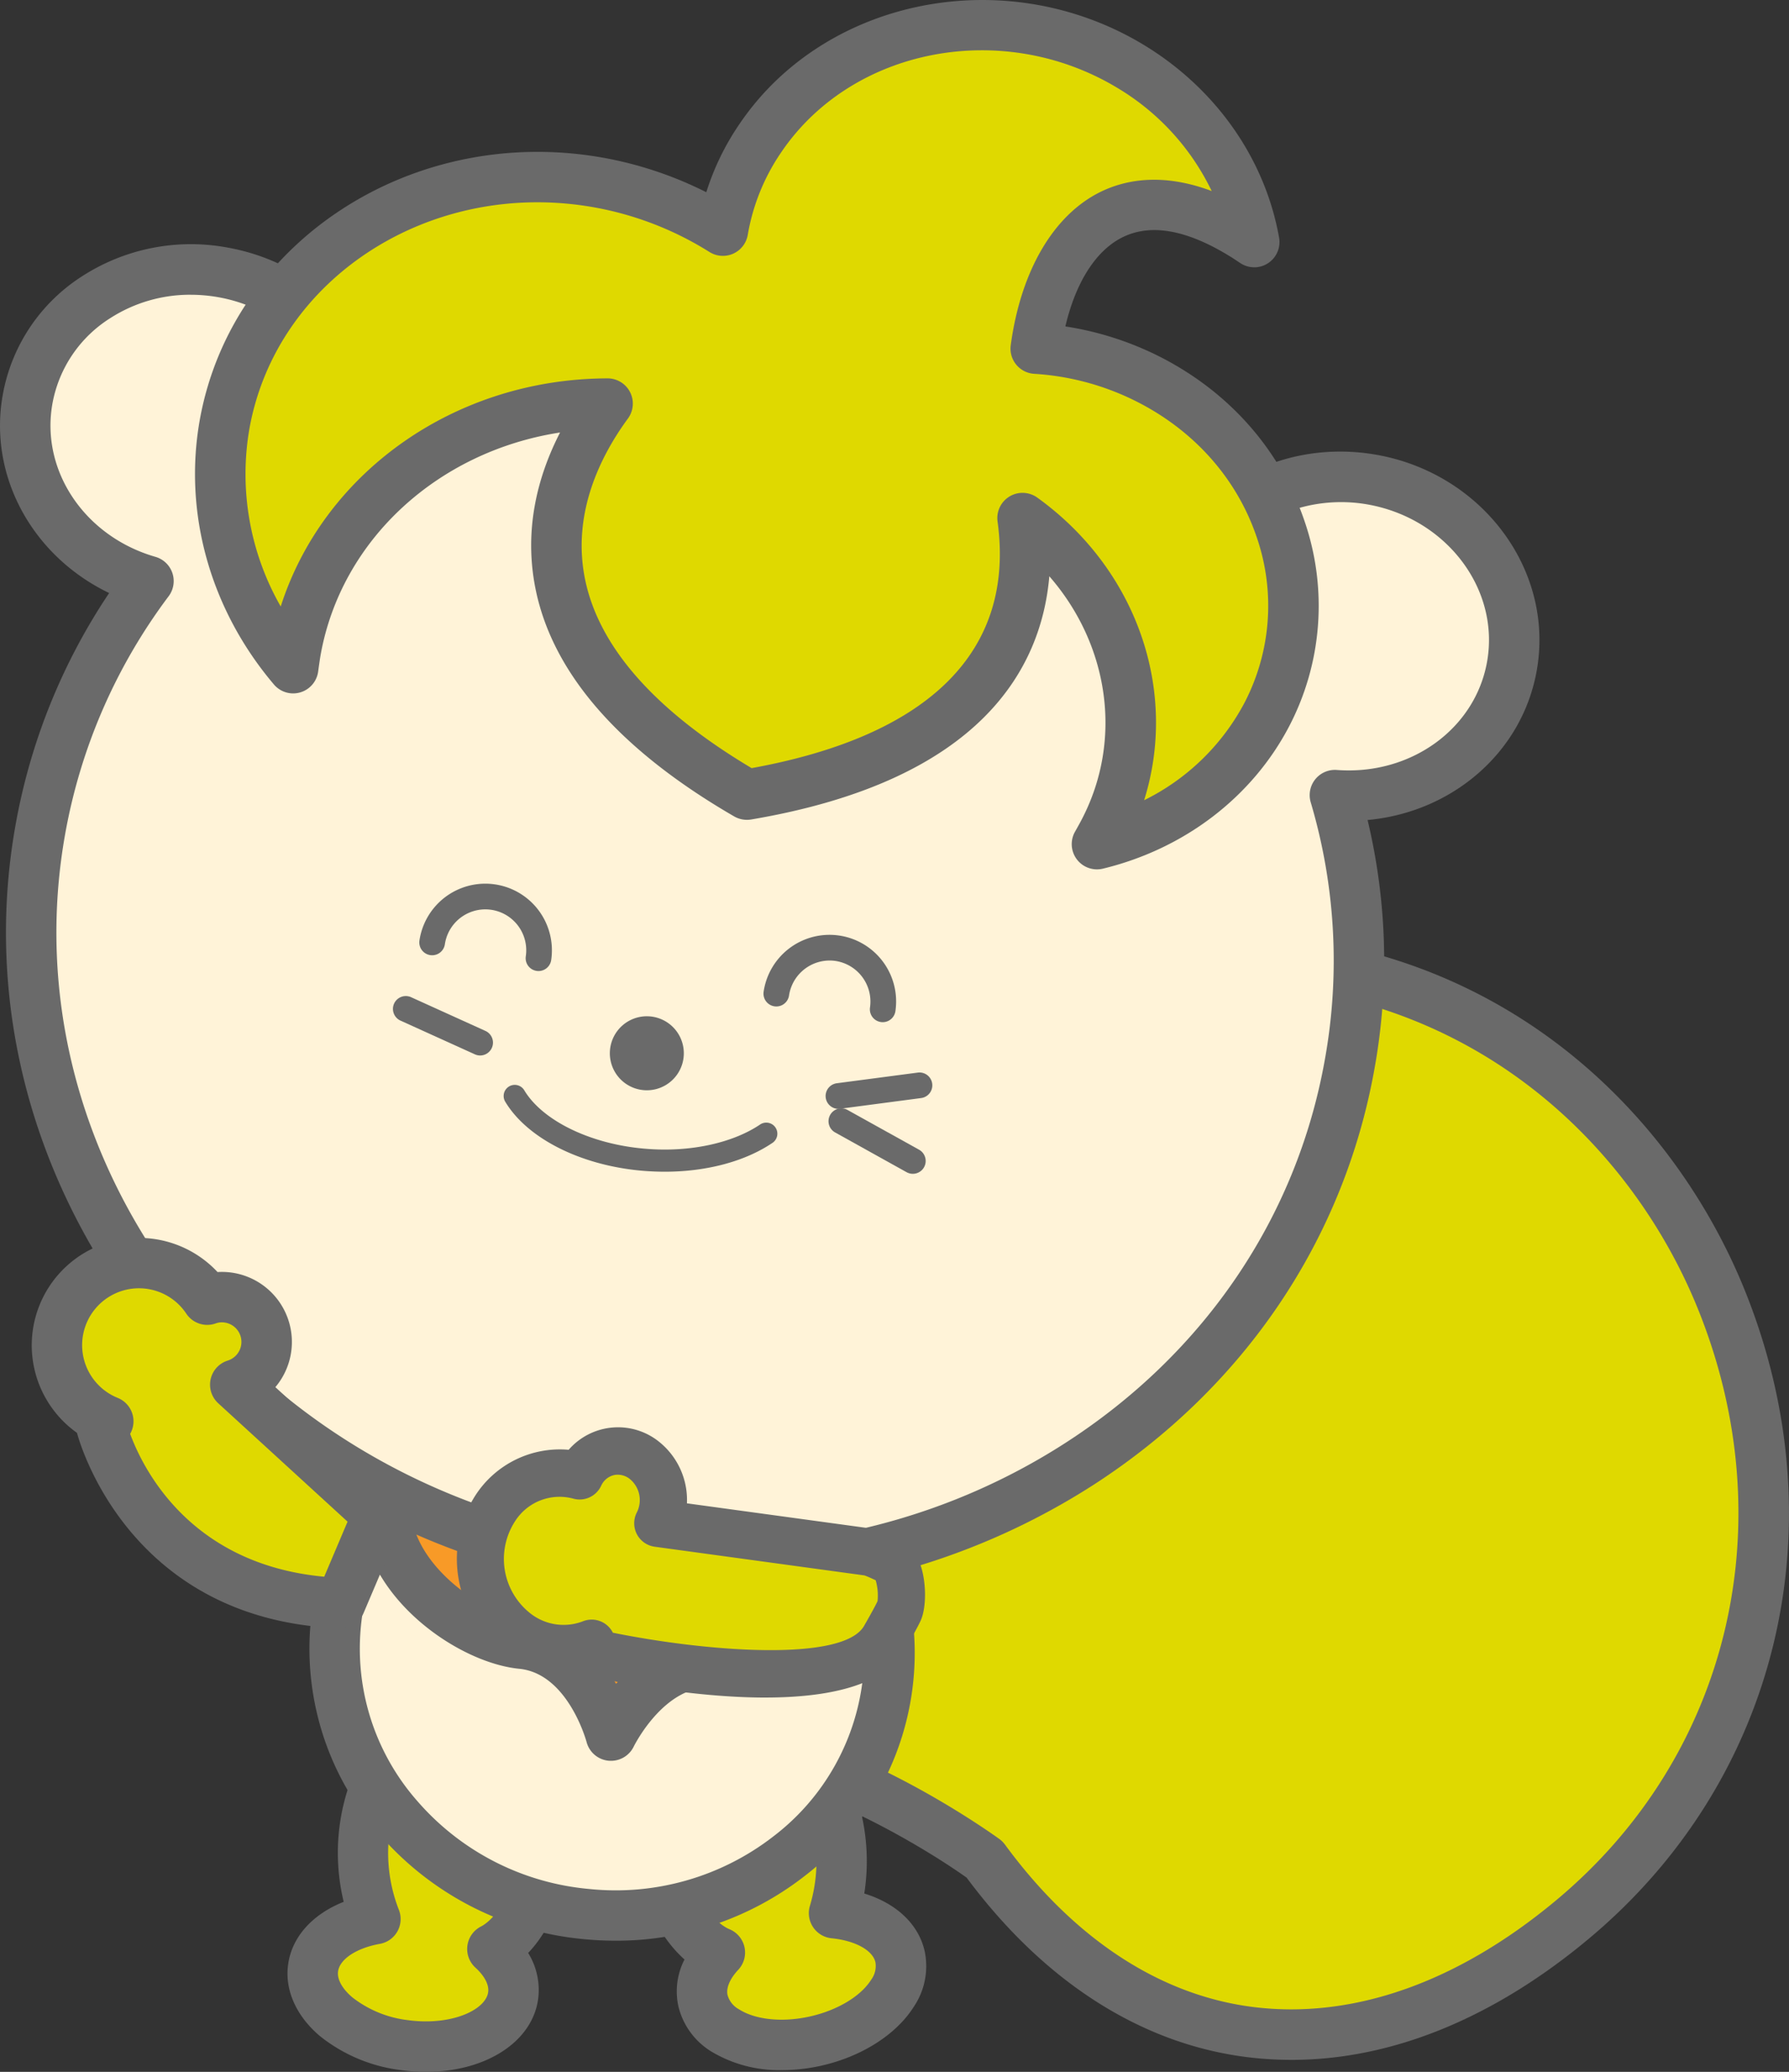
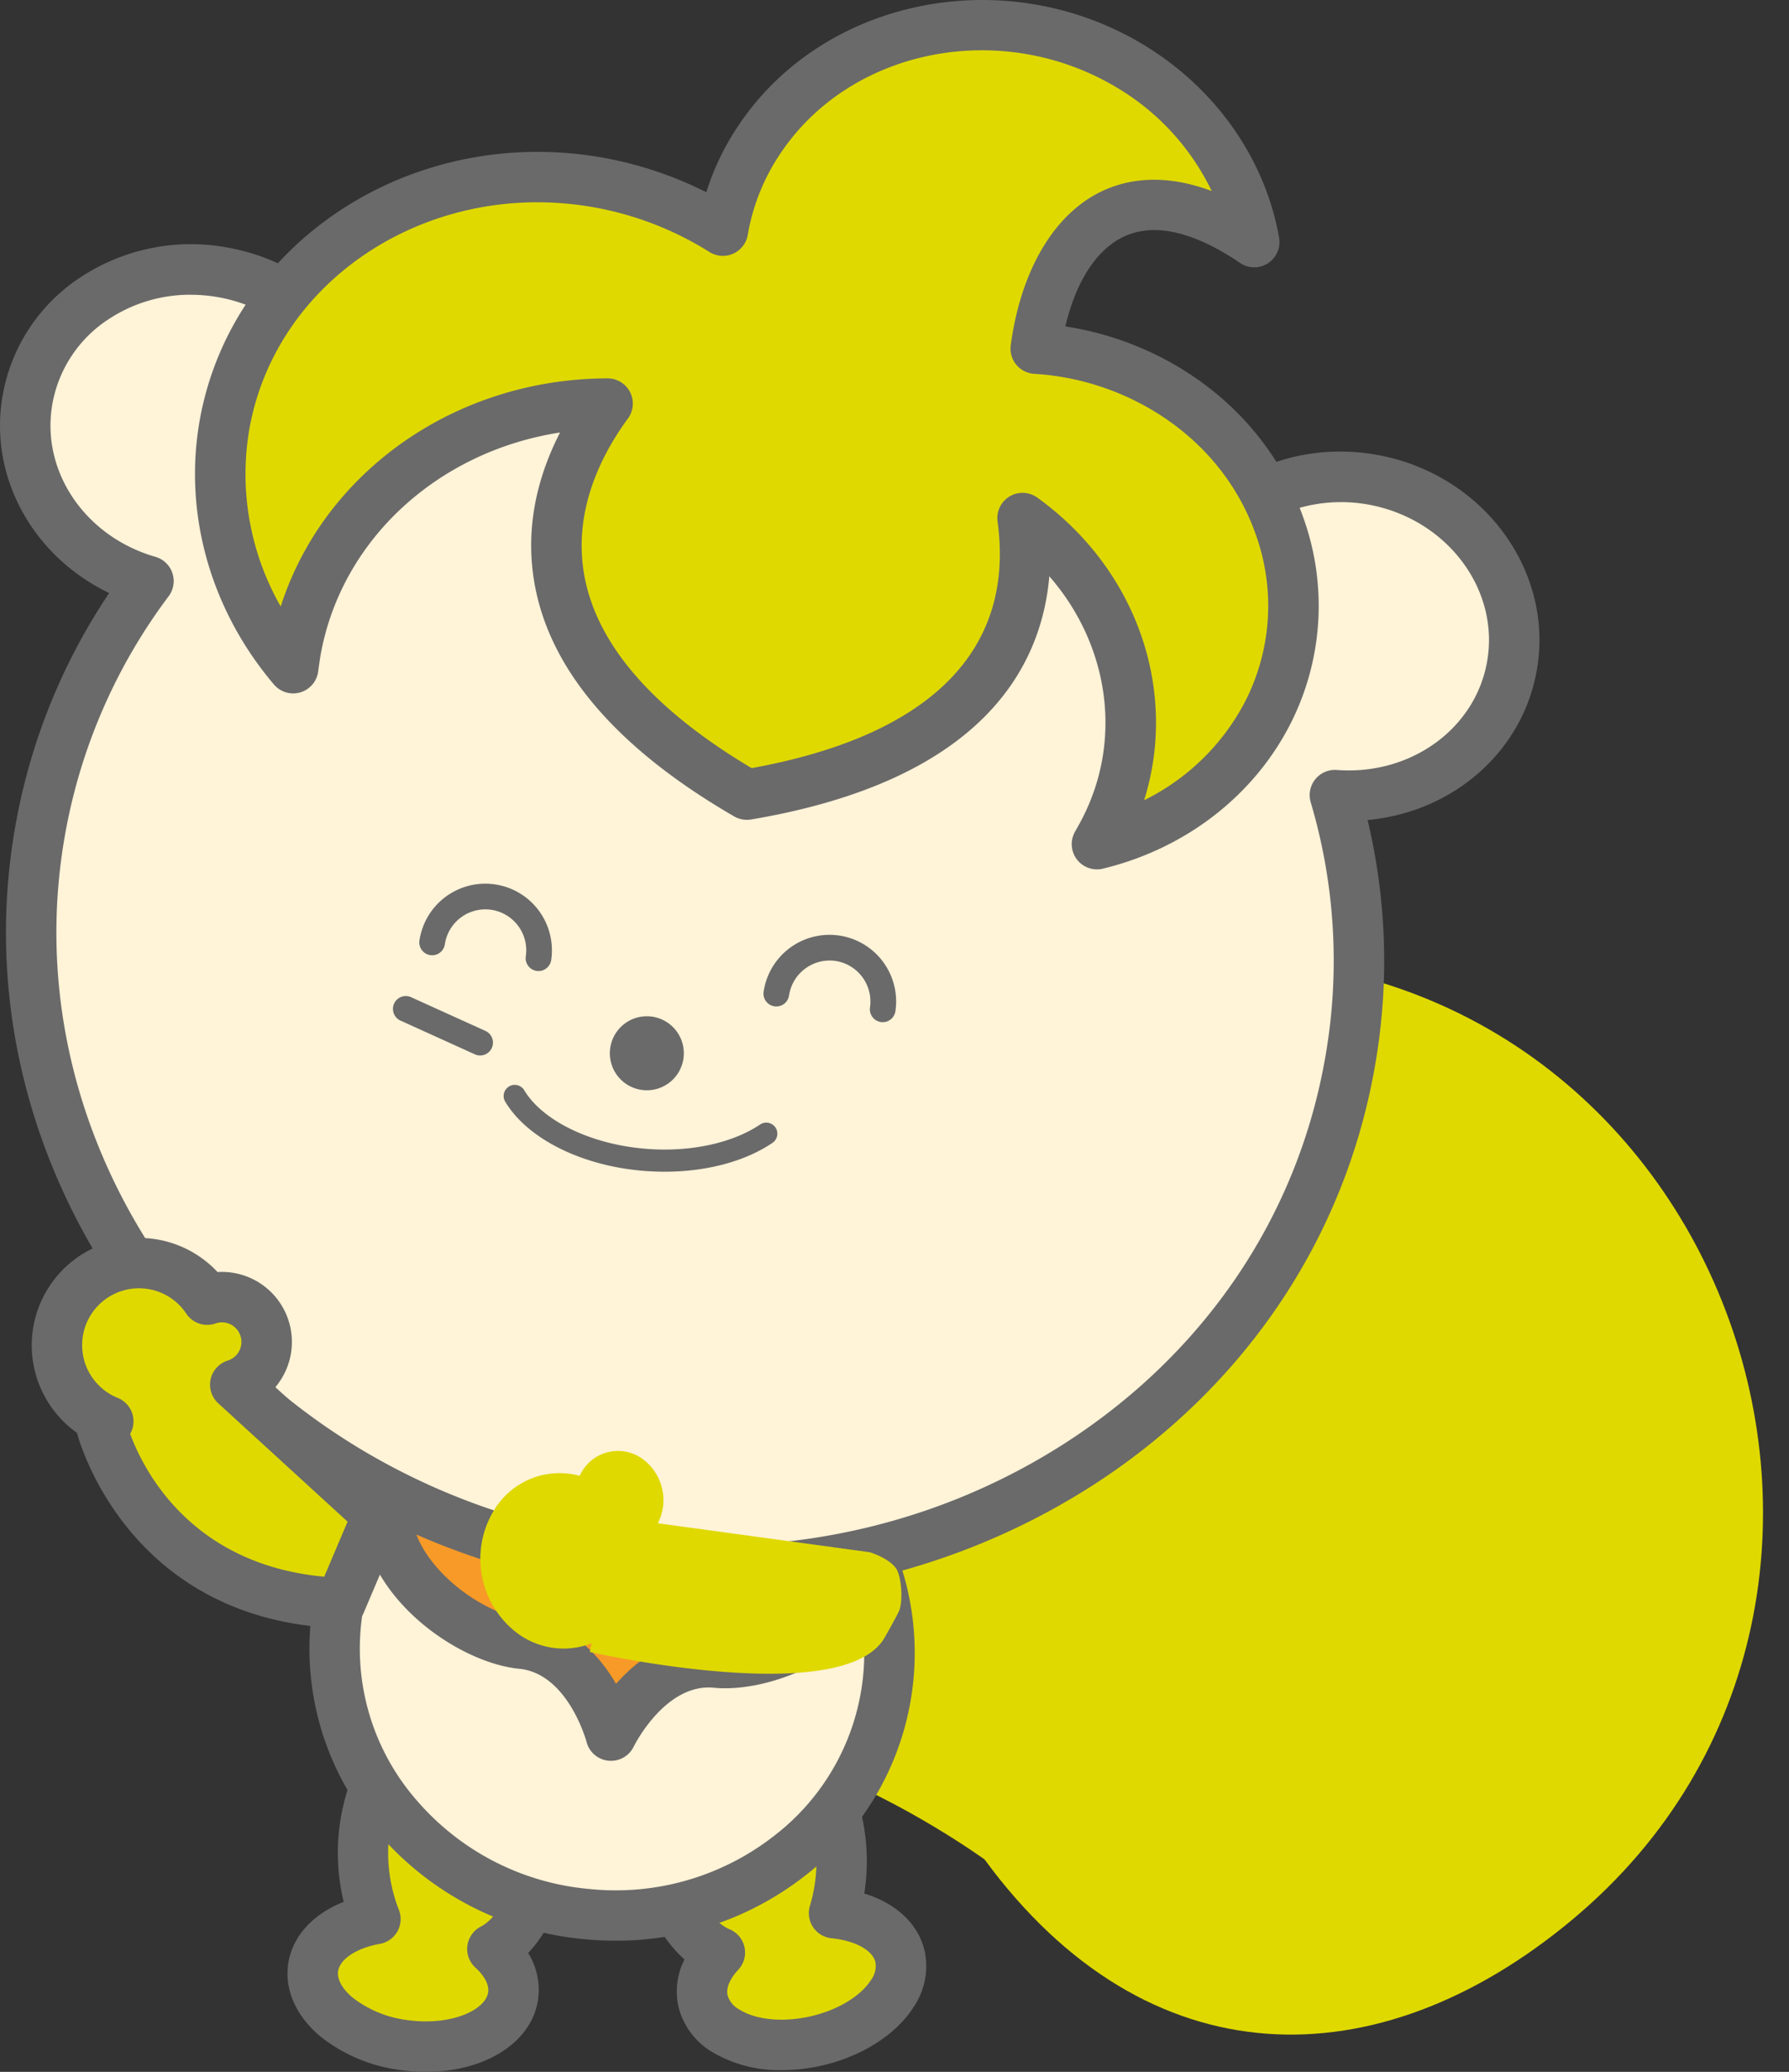
<svg xmlns="http://www.w3.org/2000/svg" width="354.707" height="410.584" viewBox="0 0 354.707 410.584">
  <rect x="0" y="0" width="354.707" height="410.584" fill="#333333" stroke="none" />
  <defs>
    <clipPath id="a">
      <rect width="354.707" height="410.584" fill="none" />
    </clipPath>
  </defs>
  <g transform="translate(0 0)">
    <g transform="translate(0 0)" clip-path="url(#a)">
      <path d="M16.824,219.334s1.675-169.7,146.5-180.978C273.2,29.81,321.888,163.957,244.46,228.53c-38.592,32.2-84.264,32.081-116.55-11.916,0,0-62.958-45.642-77.4-6.53Z" transform="translate(67.3 151.874)" fill="#dfd900" />
-       <path d="M192.774,260.347a71.563,71.563,0,0,1-8.59-.515c-21.121-2.575-40.417-14.881-55.833-35.6-10.9-7.735-40.707-25.2-57.788-20.016-5.365,1.63-9.08,5.43-11.366,11.621a5,5,0,0,1-3.37,3.085l-33.687,9.25a4.989,4.989,0,0,1-6.315-4.87c.015-1.745,3.425-174.418,151.107-185.919,62.248-4.84,100.5,33.087,115.59,70.173,19.021,46.762,6.905,97.329-30.861,128.826-18.911,15.781-39.1,23.966-58.888,23.966M77.448,193.289c24.936,0,55.913,22.216,57.393,23.291a5.031,5.031,0,0,1,1.1,1.09c13.816,18.831,30.921,29.976,49.457,32.231,19.681,2.375,40.377-4.935,59.863-21.2,34.362-28.656,45.352-74.728,28-117.38C259.5,77.5,224.54,42.947,167.712,47.352,43.592,57.017,28.041,185.3,26.1,216.715l24.716-6.785c3.515-7.815,9.175-12.961,16.851-15.286a33.562,33.562,0,0,1,9.785-1.355" transform="translate(63.303 147.858)" fill="#6a6a6a" />
      <path d="M37.725,107.586c-2.43-.975-7.975-4.465-11.476-16.1,0,0,26.371-30.616,31.341-19.046a36.108,36.108,0,0,1,2.775,27.336c6.785.675,12.026,3.85,13.091,8.655,1.535,6.825-6,14.3-16.791,16.706s-20.771-1.165-22.286-8.005c-.735-3.235.61-6.625,3.345-9.55" transform="translate(105.002 279.347)" fill="#dfd900" />
      <path d="M54.028,134.869a26.035,26.035,0,0,1-13.851-3.6A14.456,14.456,0,0,1,33.5,122.2a13.813,13.813,0,0,1,1.22-9.255c-3.205-2.845-6.75-7.71-9.255-16.026a4.993,4.993,0,0,1,1-4.705c6.48-7.525,22.626-24.761,32.832-23.286a8.785,8.785,0,0,1,6.745,5.205,41.166,41.166,0,0,1,4.32,25.741c6.365,1.955,10.785,6.08,11.981,11.461a14.4,14.4,0,0,1-2.185,11.016c-3.5,5.515-10.375,9.87-18.4,11.661a35.583,35.583,0,0,1-7.725.86M35.907,96.617c3.015,8.06,6.875,9.985,7.685,10.315a5,5,0,0,1,1.79,8.05c-1.67,1.785-2.445,3.615-2.125,5.03a4.656,4.656,0,0,0,2.285,2.82c3.265,2.08,8.64,2.62,14.031,1.41,5.415-1.205,10.06-3.98,12.136-7.25a4.623,4.623,0,0,0,.87-3.475c-.53-2.4-4.025-4.31-8.705-4.775a5.005,5.005,0,0,1-4.3-6.39,30.926,30.926,0,0,0-2.255-23.331,1.532,1.532,0,0,1-.09-.16c-3.615.715-13.051,8.58-21.321,17.756" transform="translate(100.999 275.365)" fill="#6a6a6a" />
      <path d="M48.027,106.329c2.345-1.2,7.6-5.105,10.13-16.976,0,0-28.751-28.381-32.787-16.456a36.16,36.16,0,0,0-.545,27.5c-6.7,1.2-11.671,4.8-12.346,9.685C11.5,117,19.6,123.84,30.556,125.385c10.956,1.5,20.626-2.875,21.581-9.82.46-3.27-1.14-6.535-4.11-9.235" transform="translate(49.603 279.904)" fill="#dfd900" />
      <path d="M38.868,134.658a36.437,36.437,0,0,1-4.99-.35,31.925,31.925,0,0,1-16.071-6.765c-4.7-3.98-6.99-9.15-6.28-14.186.76-5.47,4.835-9.94,11.016-12.4a41.192,41.192,0,0,1,2.21-26.016,8.787,8.787,0,0,1,6.315-5.73c10-2.365,27.536,13.586,34.607,20.556a5.018,5.018,0,0,1,1.375,4.605c-1.81,8.465-4.965,13.616-7.93,16.716a13.926,13.926,0,0,1,1.975,9.14c-1.185,8.605-10.545,14.426-22.226,14.426m-4.95-55.7c-.03.07-.06.13-.09.19a30.931,30.931,0,0,0-.33,23.436,4.993,4.993,0,0,1-3.79,6.71c-4.61.825-7.94,3.015-8.28,5.45-.22,1.575.82,3.45,2.84,5.16a22.119,22.119,0,0,0,10.986,4.505c8.52,1.165,15.436-1.965,15.936-5.555.2-1.445-.72-3.205-2.525-4.845a5,5,0,0,1,1.09-8.155c1.105-.56,4.605-2.925,6.865-10.92-9-8.485-19.046-15.571-22.7-15.976" transform="translate(45.601 275.927)" fill="#6a6a6a" />
      <path d="M123.042,112.733c-2.81,28.826-29.6,49.787-59.863,46.832-30.241-2.945-52.492-28.691-49.667-57.513,2.8-28.811,29.6-49.8,59.858-46.842,30.231,2.945,52.482,28.7,49.672,57.523" transform="translate(53.082 219.743)" fill="#fff3d8" />
      <path d="M72.909,168.847q-3.09,0-6.21-.305a61.025,61.025,0,0,1-40.532-20.756,55.707,55.707,0,0,1,7.9-81,61.017,61.017,0,0,1,43.8-12.546A61.018,61.018,0,0,1,118.386,75a55.7,55.7,0,0,1-7.9,81.009,60.716,60.716,0,0,1-37.577,12.841M71.669,63.932A50.813,50.813,0,0,0,40.227,74.658a45.7,45.7,0,0,0-6.5,66.588,51.1,51.1,0,0,0,33.937,17.346,51.021,51.021,0,0,0,36.657-10.46,45.693,45.693,0,0,0,6.49-66.593A51.061,51.061,0,0,0,76.889,64.188c-1.745-.17-3.49-.255-5.22-.255m55.378,52.8h0Z" transform="translate(49.077 215.741)" fill="#6a6a6a" />
      <path d="M59.791,111.617S55.446,94.682,42.06,93.392C28.685,92.072,7.229,73.481,18.5,58.08l92.159,8.975c8.055,17.291-16.571,31.4-29.946,30.1s-20.921,14.461-20.921,14.461" transform="translate(61.35 232.334)" fill="#f89a27" />
      <path d="M63.788,120.606c-.17,0-.335-.005-.5-.02a5,5,0,0,1-4.345-3.71c-.035-.135-3.69-13.576-13.371-14.511-9.8-.965-23.726-9.52-29.146-21.646-3.365-7.535-2.64-15.206,2.03-21.591a5.037,5.037,0,0,1,4.52-2.025l92.154,8.97a5,5,0,0,1,4.05,2.865c3.345,7.185,2.555,14.861-2.225,21.616-7.67,10.845-22.931,16.531-32.737,15.571-9.68-.965-15.871,11.541-15.931,11.666a5.006,5.006,0,0,1-4.5,2.815M25.171,67.363c-1.25,2.855-1.115,5.915.39,9.27,3.665,8.205,14.1,15.1,20.986,15.781,9.23.89,14.946,7.275,18.241,12.936,4.33-4.91,11.191-10.04,20.4-9.175,6.855.615,18.421-4.07,23.611-11.4,2.14-3.02,2.865-6.005,2.2-9.055Z" transform="translate(57.358 228.336)" fill="#6a6a6a" />
      <path d="M295.752,89.336c3.085-17.121-9.265-33.682-27.566-36.992-14.141-2.545-27.656,3.565-34.547,14.3A138.871,138.871,0,0,0,67.576,36.718c-2.68-12.5-13.211-22.941-27.331-25.461C21.924,7.962,4.568,19.162,1.483,36.293-1.432,52.264,9.153,67.73,25.434,72.42A116.46,116.46,0,0,0,4.023,121.537C-8.053,188.6,40.245,253.383,111.908,266.319c71.683,12.921,139.586-30.921,151.657-97.97a115.66,115.66,0,0,0-2.9-53.5c16.9,1.27,32.216-9.505,35.087-25.511" transform="translate(4.002 42.731)" fill="#fff3d8" />
      <path d="M141.165,277.593a147.252,147.252,0,0,1-26.141-2.35C40.775,261.842-9.432,194.284,3.1,124.651A120.4,120.4,0,0,1,21.639,78.793C6.454,71.5-2.392,55.6.568,39.392A35.231,35.231,0,0,1,16.439,15.915a39.755,39.755,0,0,1,28.691-5.58C58.746,12.77,69.757,21.641,74.612,33.621A144.139,144.139,0,0,1,237.284,62.948c8.745-9.505,22.176-13.971,35.792-11.526,20.991,3.8,35.167,23.006,31.6,42.807-2.91,16.2-16.761,28.011-33.527,29.546a119.9,119.9,0,0,1,1.335,49.467c-6.085,33.8-25.856,63.018-55.678,82.284a139.058,139.058,0,0,1-75.644,22.066M37.805,19.681a29.256,29.256,0,0,0-15.941,4.635A25.337,25.337,0,0,0,10.409,41.177C7.979,54.487,16.754,67.568,30.82,71.623a5,5,0,0,1,2.62,7.8,110.817,110.817,0,0,0-20.5,47.007C1.383,190.629,47.976,252.977,116.8,265.4c33.412,6.035,67.008-.465,94.579-18.276,27.471-17.746,45.677-44.617,51.262-75.664a110.214,110.214,0,0,0-2.77-51.212,5,5,0,0,1,5.175-6.39c14.606,1.11,27.4-8.1,29.786-21.4v-.005c2.59-14.376-7.965-28.371-23.536-31.191-11.621-2.1-23.471,2.76-29.451,12.076a4.995,4.995,0,0,1-7.93.635A132.7,132.7,0,0,0,158.8,32.5c-29.221-5.26-59.378-.775-84.894,12.646a5,5,0,0,1-7.215-3.375c-2.325-10.836-11.7-19.506-23.326-21.586a31.364,31.364,0,0,0-5.56-.5" transform="translate(0.002 38.728)" fill="#6a6a6a" />
      <path d="M191.285,70.449a57.127,57.127,0,0,0-20.851-5.33c2.935-21.676,16.611-37.4,40.677-22.831.9.545,1.775,1.125,2.645,1.7-2.43-13.711-10.881-26.531-24.451-34.762C164.283-5.93,131.372.426,115.8,23.452a46.164,46.164,0,0,0-7.385,18.281,69.442,69.442,0,0,0-24.5-9.51C48.778,25.907,15.537,47.3,9.621,80.054c-3.175,17.7,2.325,35.127,13.581,48.382.16-1.16.315-2.365.52-3.535C28.907,96.09,55.343,76.074,85.55,76.009c-10.37,14.136-25.2,46.907,27.611,77.484,51.672-8.73,57.178-36.437,54.663-54.793,20.1,14.466,27.461,40.372,16.176,62.013-.455.88-.945,1.73-1.425,2.6,14.221-3.44,26.741-12.386,33.677-25.671,12.756-24.571,1.58-54.643-24.966-67.188" transform="translate(34.926 3.97)" fill="#dfd900" />
      <path d="M186.568,172.283a5,5,0,0,1-4.37-7.43l.325-.58c.35-.625.7-1.245,1.03-1.885,8.245-15.816,5.365-34.672-6.43-48.187-1.555,18.061-13.326,40.457-59.138,48.2a5.07,5.07,0,0,1-3.335-.605C92.033,148.7,78.8,133.631,75.318,117.015c-2.53-12.1.46-22.871,4.8-31.306-24.056,3.7-43.342,21.1-47.472,44.047-.145.825-.265,1.69-.385,2.54l-.11.81a5,5,0,0,1-8.765,2.54c-12.646-14.9-18-34.032-14.691-52.5,6.4-35.4,42.352-58.673,80.1-51.867a74.828,74.828,0,0,1,20.316,6.815,51.025,51.025,0,0,1,6.555-13.486c17-25.141,52.992-32.181,80.229-15.686,14.256,8.65,24.016,22.561,26.781,38.167a5,5,0,0,1-7.7,5.04c-.8-.535-1.605-1.075-2.445-1.575-8.285-5.015-15.246-6.24-20.726-3.615-5.365,2.565-9.43,8.915-11.5,17.751A62.322,62.322,0,0,1,197.4,69.893l.02.005c14.611,6.91,25.381,18.776,30.321,33.422a51.582,51.582,0,0,1-3.055,40.592c-7.325,14.036-20.786,24.321-36.937,28.231a5.038,5.038,0,0,1-1.18.14M171.817,97.67a4.991,4.991,0,0,1,2.92.94c19.851,14.291,27.971,38.382,21.181,59.973a45.014,45.014,0,0,0,19.891-19.291,41.656,41.656,0,0,0,2.455-32.777c-4.065-12.046-12.981-21.836-25.111-27.566a52.069,52.069,0,0,0-19.026-4.87,5,5,0,0,1-4.655-5.66c2.015-14.871,8.585-25.991,18.026-30.5,4.73-2.255,12.011-3.75,21.821-.06a48.036,48.036,0,0,0-18.611-20.386C167.957,3.7,138,9.415,123.935,30.226a41.217,41.217,0,0,0-6.605,16.326,5,5,0,0,1-7.6,3.38A64.3,64.3,0,0,0,87,41.112c-32.326-5.835-63.053,13.836-68.468,43.8a52.8,52.8,0,0,0,6.2,35.277c8.51-26.566,34.532-45.142,64.8-45.207h.01a5,5,0,0,1,4.03,7.96c-5.385,7.335-11.226,18.846-8.465,32.021,2.8,13.361,13.9,25.891,32.992,37.257,35.407-6.43,52.262-23.306,48.762-48.872a5,5,0,0,1,4.955-5.68" transform="translate(30.927 0)" fill="#6a6a6a" />
      <path d="M24.528,45.412a7.333,7.333,0,0,0,13.986,4.415,7.333,7.333,0,1,0-13.986-4.415" transform="translate(96.728 161.108)" fill="#6a6a6a" />
      <path d="M32.9,51.265a2.5,2.5,0,0,1-1.045-.23l-14.786-6.7a2.547,2.547,0,0,1,2.1-4.64l14.781,6.7a2.549,2.549,0,0,1-1.05,4.87" transform="translate(62.296 157.901)" fill="#6a6a6a" />
-       <path d="M35.28,49.716a2.549,2.549,0,0,1-.33-5.075l16.071-2.115a2.544,2.544,0,0,1,.665,5.045l-16.071,2.12a2.581,2.581,0,0,1-.335.025" transform="translate(130.953 170.03)" fill="#6a6a6a" />
-       <path d="M49.566,56.9a2.584,2.584,0,0,1-1.235-.32L34.165,48.706a2.546,2.546,0,1,1,2.475-4.45l14.166,7.87a2.549,2.549,0,0,1-1.24,4.775" transform="translate(131.422 175.715)" fill="#6a6a6a" />
      <path d="M40.26,52.338a2.417,2.417,0,0,1-.375-.03,2.546,2.546,0,0,1-2.145-2.89,8.111,8.111,0,0,0-16.046-2.385,2.547,2.547,0,1,1-5.04-.74,13.2,13.2,0,1,1,26.121,3.865,2.547,2.547,0,0,1-2.515,2.18" transform="translate(66.51 140.096)" fill="#6a6a6a" />
      <path d="M53.917,54.364a2.37,2.37,0,0,1-.375-.03,2.542,2.542,0,0,1-2.145-2.89,8.146,8.146,0,0,0-6.845-9.215,8.148,8.148,0,0,0-9.21,6.84,2.546,2.546,0,0,1-5.04-.73,13.206,13.206,0,0,1,26.131,3.845,2.547,2.547,0,0,1-2.515,2.18" transform="translate(121.101 148.201)" fill="#6a6a6a" />
      <path d="M51.891,60.2c-1.23,0-2.475-.05-3.73-.135-12.466-.9-23.411-6.3-27.876-13.736a2.2,2.2,0,0,1,3.77-2.27c3.7,6.165,13.511,10.831,24.426,11.621,8.565.66,16.911-1.185,22.316-4.82a2.194,2.194,0,1,1,2.45,3.64c-5.47,3.685-13.106,5.7-21.356,5.7" transform="translate(79.89 171.999)" fill="#6a6a6a" />
      <path d="M12.449,81.412l-1.4.92s7.98,33.632,47.427,35.092l7.405-17.416L37.625,74.152a8.88,8.88,0,0,0-4.32-17.2,9.245,9.245,0,0,0-1.23.35A16.271,16.271,0,1,0,12.449,81.412" transform="translate(9.017 200.247)" fill="#dfd900" />
      <path d="M62.485,126.423c-.06,0-.125,0-.185-.005C21.243,124.9,11.067,90.732,10.247,87.7A21.277,21.277,0,1,1,38.119,55.835,13.881,13.881,0,0,1,49.584,78.646l23.681,21.671a5.008,5.008,0,0,1,1.225,5.645l-7.405,17.421a4.994,4.994,0,0,1-4.6,3.04M20.793,87.9c2.64,7.155,12.026,25.871,38.477,28.311L63.9,105.3,38.254,81.836a5,5,0,0,1,1.9-8.46,3.878,3.878,0,0,0-1.9-7.505,3.756,3.756,0,0,0-.5.145,4.984,4.984,0,0,1-5.835-1.945,11.27,11.27,0,1,0-13.6,16.7A5,5,0,0,1,20.793,87.9" transform="translate(5.013 196.247)" fill="#6a6a6a" />
      <path d="M99.244,94.435c-8.085,14.321-58.483,2.9-58.483,2.9l.37-1.725A15.346,15.346,0,0,1,25.81,93.16a18.472,18.472,0,0,1-3.76-24.366,15.166,15.166,0,0,1,16.691-6.365,10.278,10.278,0,0,1,.65-1.165,8.3,8.3,0,0,1,12.271-1.835,10.116,10.116,0,0,1,2.59,12.4l42.017,5.74s4.605,1.385,5.555,3.87.855,6.445.255,7.755-2.835,5.24-2.835,5.24" transform="translate(76.184 230.036)" fill="#dfd900" />
-       <path d="M79.292,110.13c-14.911,0-30.891-3.335-35.847-4.455a4.676,4.676,0,0,1-1.61-.705,20.242,20.242,0,0,1-15.221-4.375,23.275,23.275,0,0,1-4.725-30.666,19.942,19.942,0,0,1,18.4-8.9,12.977,12.977,0,0,1,18.026-1.51,14.778,14.778,0,0,1,5.425,12.121l36.887,5.04a4.984,4.984,0,0,1,.72.155c1.6.485,6.945,2.39,8.58,6.7,1.29,3.37,1.365,8.68.15,11.356-.61,1.35-2.86,5.31-3.03,5.615-4.185,7.41-15.616,9.62-27.756,9.62M49.051,97.279c18.946,3.83,45.752,5.83,49.832-1.385l.01-.025c.01-.015,2.1-3.64,2.64-4.85a10.857,10.857,0,0,0-.37-4.135c-.13-.04-1.25-.615-2.23-.96L57.341,80.238a4.691,4.691,0,0,1-3.525-6.815,5.41,5.41,0,0,0-1.345-6.56A3.839,3.839,0,0,0,49.506,66a3.709,3.709,0,0,0-2.5,1.655,4.021,4.021,0,0,0-.3.555,4.7,4.7,0,0,1-5.48,2.505A10.454,10.454,0,0,0,29.66,75.188a13.717,13.717,0,0,0,2.8,18.071,10.666,10.666,0,0,0,10.66,1.755,4.69,4.69,0,0,1,5.93,2.265" transform="translate(72.46 226.276)" fill="#6a6a6a" />
    </g>
  </g>
</svg>